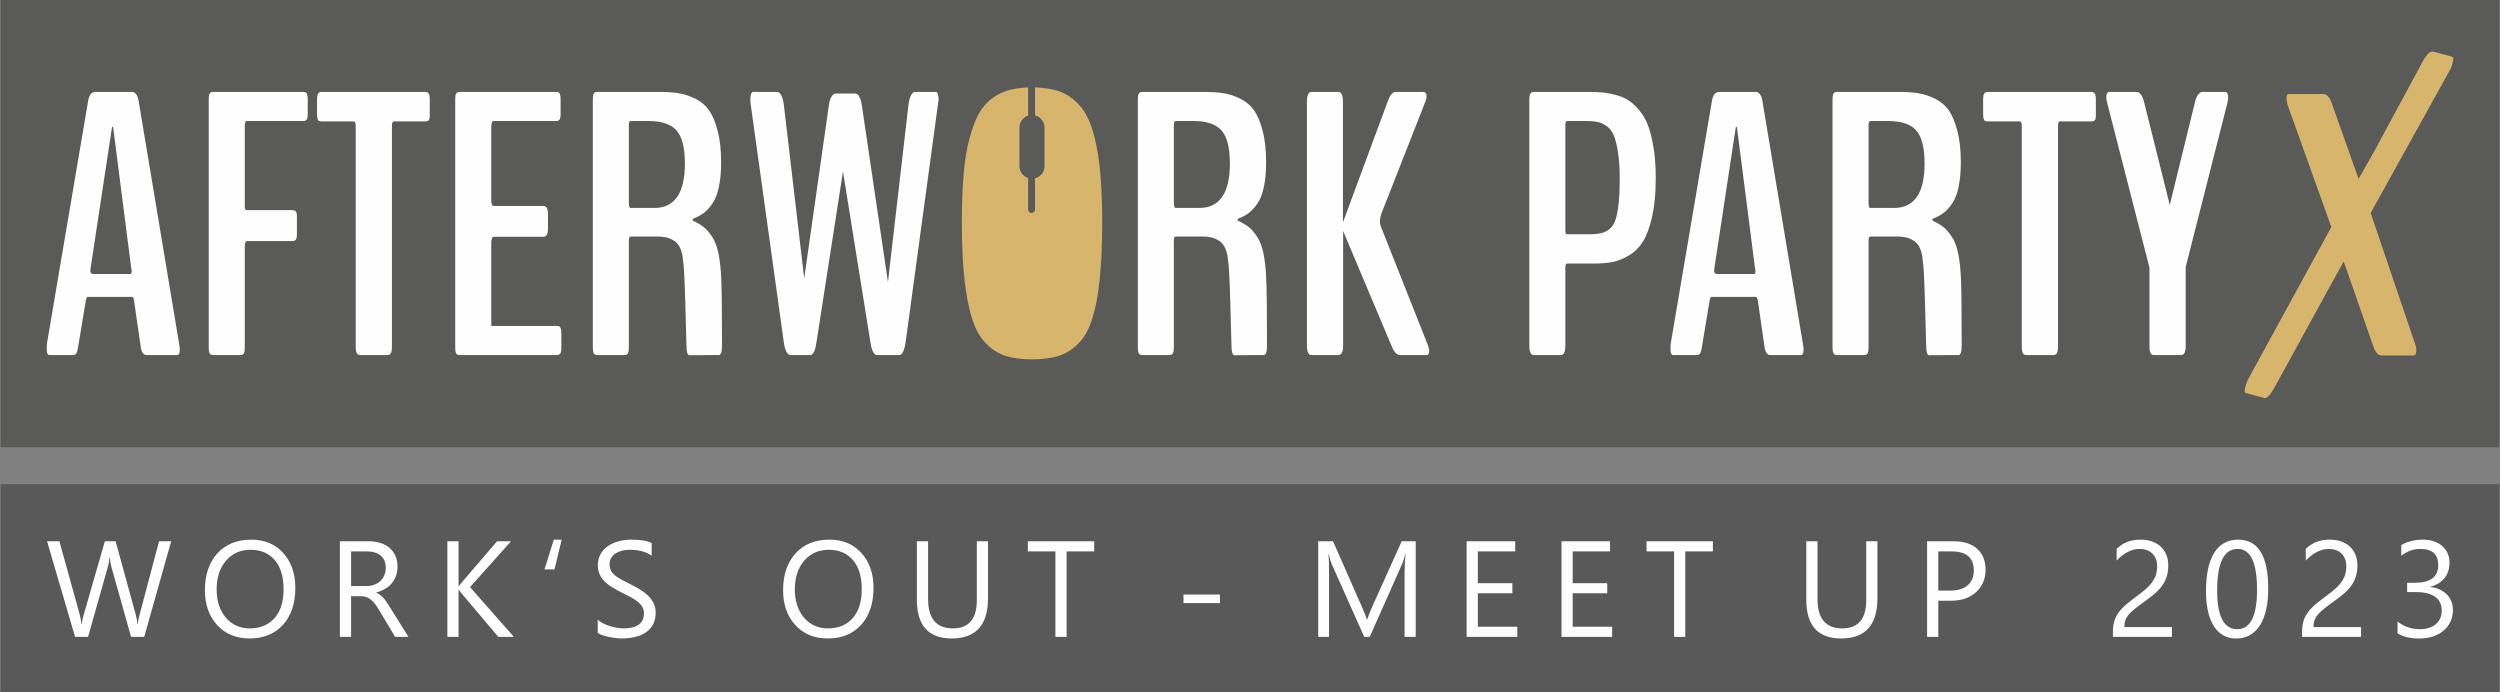
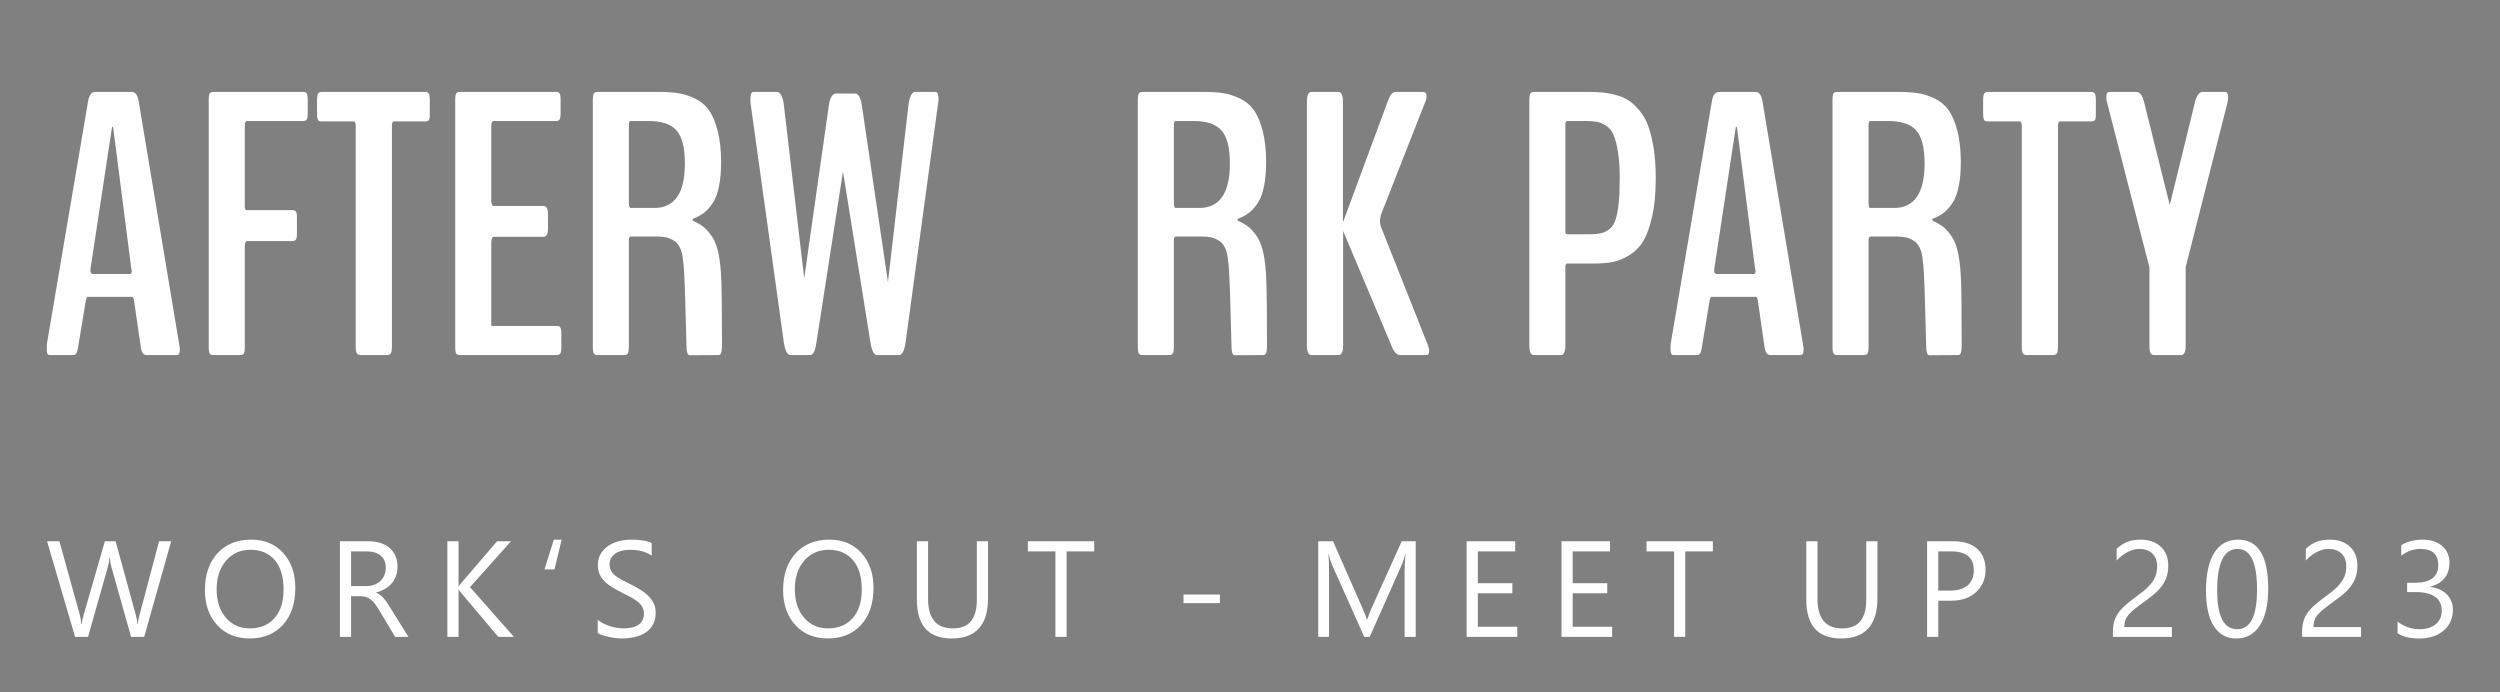
<svg xmlns="http://www.w3.org/2000/svg" width="100%" height="100%" viewBox="0 0 1600 443" version="1.1" xml:space="preserve" style="fill-rule:evenodd;clip-rule:evenodd;stroke-linejoin:round;stroke-miterlimit:2;">
  <rect x="0" y="0" width="1600" height="443" fill="#808080" stroke="none" />
-   <rect x="0.418" y="0" width="1599.15" height="286.263" style="fill:rgb(52,52,51);fill-opacity:0.5;" />
-   <rect x="0.418" y="309.869" width="1599.15" height="133.131" style="fill:rgb(52,52,51);fill-opacity:0.51;" />
  <path d="M109.568,346.404L92.293,407.591L83.888,407.591L71.295,362.878C70.752,360.972 70.436,358.888 70.317,356.646L70.139,356.646C69.981,358.74 69.606,360.794 69.033,362.789L56.361,407.591L48.045,407.591L30.118,346.404L38.01,346.404L51.028,393.329C51.571,395.294 51.907,397.349 52.055,399.472L52.272,399.472C52.4,397.981 52.855,395.927 53.596,393.329L67.107,346.404L73.982,346.404L86.96,393.684C87.414,395.294 87.75,397.201 87.977,399.393L88.155,399.393C88.254,397.922 88.649,395.956 89.311,393.507L101.805,346.404L109.568,346.404ZM159.812,408.609C151.14,408.609 144.187,405.754 138.972,400.025C133.757,394.326 131.139,386.879 131.139,377.723C131.139,367.876 133.806,360.024 139.12,354.167C144.434,348.32 151.683,345.376 160.849,345.376C169.294,345.376 176.099,348.231 181.255,353.91C186.421,359.599 188.998,367.046 188.998,376.232C188.998,386.208 186.351,394.099 181.067,399.917C175.773,405.715 168.701,408.609 159.812,408.609ZM160.326,351.866C153.906,351.866 148.691,354.187 144.671,358.819C140.661,363.461 138.656,369.545 138.656,377.081C138.656,384.617 140.601,390.682 144.523,395.285C148.424,399.867 153.54,402.169 159.812,402.169C166.528,402.169 171.813,399.986 175.684,395.601C179.566,391.215 181.482,385.092 181.482,377.21C181.482,369.13 179.625,362.888 175.862,358.483C172.109,354.068 166.923,351.866 160.326,351.866ZM261.406,407.591L252.872,407.591L242.61,390.435C241.682,388.845 240.783,387.492 239.894,386.356C239.005,385.23 238.097,384.311 237.178,383.62C236.25,382.909 235.262,382.375 234.195,382.059C233.138,381.724 231.924,381.566 230.59,381.566L224.703,381.566L224.703,407.591L217.533,407.591L217.533,346.404L235.795,346.404C238.462,346.404 240.941,346.739 243.193,347.411C245.455,348.083 247.42,349.09 249.08,350.453C250.759,351.826 252.053,353.525 252.981,355.55C253.929,357.594 254.394,359.965 254.394,362.701C254.394,364.834 254.077,366.799 253.435,368.577C252.793,370.345 251.895,371.935 250.709,373.318C249.534,374.721 248.102,375.916 246.443,376.884C244.773,377.862 242.907,378.632 240.823,379.175L240.823,379.333C241.86,379.798 242.749,380.311 243.499,380.894C244.25,381.486 244.971,382.178 245.643,382.978C246.324,383.758 247.015,384.667 247.687,385.684C248.349,386.692 249.099,387.857 249.909,389.19L261.406,407.591ZM224.703,352.893L224.703,375.086L234.432,375.086C236.22,375.086 237.879,374.81 239.4,374.266C240.921,373.733 242.235,372.953 243.341,371.935C244.447,370.928 245.327,369.693 245.949,368.222C246.581,366.77 246.887,365.12 246.887,363.303C246.887,360.024 245.83,357.476 243.707,355.639C241.593,353.801 238.521,352.893 234.521,352.893L224.703,352.893ZM328.895,407.591L318.91,407.591L295.264,379.6C294.395,378.553 293.842,377.832 293.654,377.476L293.477,377.476L293.477,407.591L286.316,407.591L286.316,346.404L293.477,346.404L293.477,375.155L293.654,375.155C294.04,374.533 294.583,373.842 295.264,373.071L318.129,346.404L327.058,346.404L300.815,375.758L328.895,407.591ZM529.861,408.609C521.179,408.609 514.226,405.754 509.011,400.025C503.806,394.326 501.178,386.879 501.178,377.723C501.178,367.876 503.845,360.024 509.159,354.167C514.473,348.32 521.732,345.376 530.888,345.376C539.333,345.376 546.138,348.231 551.294,353.91C556.47,359.599 559.047,367.046 559.047,376.232C559.047,386.208 556.39,394.099 551.106,399.917C545.822,405.715 538.74,408.609 529.861,408.609ZM530.365,351.866C523.945,351.866 518.73,354.187 514.71,358.819C510.7,363.461 508.695,369.545 508.695,377.081C508.695,384.617 510.65,390.682 514.562,395.285C518.463,399.867 523.579,402.169 529.861,402.169C536.567,402.169 541.862,399.986 545.733,395.601C549.605,391.215 551.531,385.092 551.531,377.21C551.531,369.13 549.664,362.888 545.901,358.483C542.148,354.068 536.963,351.866 530.365,351.866ZM632.334,382.85C632.334,400.016 624.591,408.609 609.074,408.609C594.229,408.609 586.802,400.351 586.802,383.817L586.802,346.404L593.972,346.404L593.972,383.353C593.972,395.897 599.276,402.169 609.844,402.169C620.057,402.169 625.164,396.114 625.164,383.995L625.164,346.404L632.334,346.404L632.334,382.85ZM700.287,352.893L682.628,352.893L682.628,407.591L675.457,407.591L675.457,352.893L657.836,352.893L657.836,346.404L700.287,346.404L700.287,352.893ZM906.054,407.591L898.932,407.591L898.932,366.553C898.932,363.303 899.12,359.342 899.525,354.631L899.357,354.631C898.666,357.407 898.053,359.372 897.52,360.567L876.62,407.591L873.104,407.591L852.254,360.913C851.661,359.54 851.039,357.456 850.417,354.631L850.239,354.631C850.476,357.081 850.575,361.091 850.575,366.622L850.575,407.591L843.671,407.591L843.671,346.404L853.143,346.404L871.919,389.062C873.371,392.341 874.299,394.791 874.744,396.401L874.991,396.401C876.215,393.052 877.203,390.554 877.934,388.904L897.095,346.404L906.054,346.404L906.054,407.591ZM971.073,407.591L938.647,407.591L938.647,346.404L969.72,346.404L969.72,352.893L945.818,352.893L945.818,373.249L967.923,373.249L967.923,379.689L945.818,379.689L945.818,401.112L971.073,401.112L971.073,407.591ZM1031.78,407.591L999.361,407.591L999.361,346.404L1030.42,346.404L1030.42,352.893L1006.52,352.893L1006.52,373.249L1028.63,373.249L1028.63,379.689L1006.52,379.689L1006.52,401.112L1031.78,401.112L1031.78,407.591ZM1096.24,352.893L1078.57,352.893L1078.57,407.591L1071.41,407.591L1071.41,352.893L1053.78,352.893L1053.78,346.404L1096.24,346.404L1096.24,352.893ZM1201.55,382.85C1201.55,400.016 1193.81,408.609 1178.29,408.609C1163.46,408.609 1156.03,400.351 1156.03,383.817L1156.03,346.404L1163.19,346.404L1163.19,383.353C1163.19,395.897 1168.49,402.169 1179.06,402.169C1189.27,402.169 1194.39,396.114 1194.39,383.995L1194.39,346.404L1201.55,346.404L1201.55,382.85ZM1240.5,384.459L1240.5,407.591L1233.34,407.591L1233.34,346.404L1250.15,346.404C1256.68,346.404 1261.75,347.994 1265.36,351.184C1268.96,354.374 1270.75,358.858 1270.75,364.666C1270.75,370.464 1268.75,375.215 1264.75,378.909C1260.76,382.612 1255.36,384.459 1248.57,384.459L1240.5,384.459ZM1240.5,352.893L1240.5,377.98L1248.01,377.98C1252.95,377.98 1256.74,376.844 1259.33,374.592C1261.94,372.331 1263.23,369.13 1263.23,365.002C1263.23,356.923 1258.46,352.893 1248.9,352.893L1240.5,352.893ZM359.464,345.376L354.872,364.409L348.471,364.409L354.447,345.376L359.464,345.376ZM382.547,405.112L382.547,396.667C383.515,397.527 384.68,398.287 386.023,398.969C387.376,399.65 388.809,400.233 390.29,400.697C391.791,401.161 393.293,401.527 394.794,401.793C396.305,402.04 397.698,402.169 398.972,402.169C403.387,402.169 406.676,401.359 408.859,399.709C411.032,398.08 412.118,395.719 412.118,392.657C412.118,390.998 411.763,389.576 411.032,388.351C410.301,387.126 409.293,386.01 408.029,385.003C406.745,383.985 405.234,383.017 403.486,382.089C401.728,381.17 399.841,380.193 397.816,379.175C395.693,378.099 393.698,376.992 391.851,375.886C390.004,374.78 388.394,373.555 387.031,372.212C385.658,370.879 384.601,369.358 383.811,367.669C383.021,365.98 382.626,364.004 382.626,361.733C382.626,358.937 383.238,356.518 384.463,354.443C385.688,352.379 387.307,350.69 389.283,349.347C391.278,348.014 393.55,347.016 396.098,346.364C398.636,345.712 401.244,345.376 403.881,345.376C409.906,345.376 414.311,346.097 417.076,347.559L417.076,355.629C413.461,353.12 408.819,351.866 403.17,351.866C401.589,351.866 400.029,352.033 398.458,352.35C396.898,352.685 395.505,353.219 394.28,353.95C393.056,354.69 392.068,355.658 391.298,356.824C390.527,357.989 390.142,359.402 390.142,361.091C390.142,362.651 390.438,364.004 391.021,365.14C391.604,366.276 392.463,367.303 393.599,368.251C394.735,369.19 396.127,370.098 397.757,370.977C399.397,371.866 401.283,372.824 403.417,373.871C405.609,374.968 407.683,376.104 409.649,377.299C411.614,378.494 413.333,379.817 414.805,381.259C416.286,382.711 417.452,384.311 418.331,386.079C419.2,387.837 419.625,389.862 419.625,392.134C419.625,395.156 419.042,397.714 417.857,399.798C416.681,401.892 415.081,403.601 413.086,404.895C411.071,406.208 408.76,407.157 406.153,407.729C403.525,408.322 400.779,408.609 397.866,408.609C396.898,408.609 395.713,408.539 394.28,408.371C392.868,408.213 391.416,407.996 389.925,407.69C388.453,407.404 387.06,407.018 385.727,406.584C384.404,406.149 383.347,405.655 382.547,405.112ZM780.745,386.01L757.445,386.01L757.445,380.499L780.745,380.499L780.745,386.01ZM1380.56,362.444C1380.56,360.567 1380.27,358.937 1379.69,357.535C1379.11,356.152 1378.31,354.987 1377.3,354.068C1376.28,353.14 1375.1,352.448 1373.74,352.004C1372.36,351.53 1370.89,351.312 1369.29,351.312C1367.94,351.312 1366.6,351.49 1365.28,351.866C1363.98,352.231 1362.7,352.745 1361.47,353.397C1360.23,354.058 1359.04,354.839 1357.88,355.747C1356.72,356.656 1355.66,357.663 1354.65,358.77L1354.65,351.273C1356.62,349.367 1358.82,347.905 1361.25,346.888C1363.68,345.88 1366.65,345.376 1370.15,345.376C1372.65,345.376 1374.97,345.742 1377.09,346.463C1379.24,347.194 1381.08,348.261 1382.64,349.643C1384.21,351.036 1385.44,352.755 1386.35,354.809C1387.24,356.863 1387.68,359.204 1387.68,361.841C1387.68,364.261 1387.41,366.464 1386.85,368.429C1386.3,370.375 1385.46,372.232 1384.33,373.96C1383.22,375.708 1381.81,377.368 1380.09,378.958C1378.38,380.558 1376.38,382.178 1374.06,383.817C1371.2,385.872 1368.84,387.62 1366.97,389.082C1365.11,390.524 1363.62,391.877 1362.54,393.141C1361.44,394.406 1360.67,395.68 1360.23,396.944C1359.78,398.208 1359.56,399.67 1359.56,401.309L1390.03,401.309L1390.03,407.591L1352.26,407.591L1352.26,404.559C1352.26,401.942 1352.56,399.64 1353.12,397.645C1353.7,395.66 1354.62,393.764 1355.94,391.976C1357.24,390.188 1358.96,388.39 1361.07,386.603C1363.21,384.815 1365.8,382.79 1368.87,380.548C1371.08,378.938 1372.95,377.427 1374.43,375.975C1375.93,374.513 1377.12,373.071 1378.04,371.619C1378.95,370.177 1379.6,368.706 1379.98,367.204C1380.37,365.703 1380.56,364.133 1380.56,362.444ZM1451.66,376.746C1451.66,381.852 1451.22,386.395 1450.28,390.346C1449.36,394.307 1448.03,397.645 1446.28,400.351C1444.53,403.077 1442.38,405.132 1439.82,406.544C1437.27,407.957 1434.39,408.648 1431.15,408.648C1428.07,408.648 1425.33,407.986 1422.93,406.623C1420.53,405.27 1418.51,403.305 1416.86,400.717C1415.2,398.139 1413.94,394.949 1413.11,391.186C1412.25,387.423 1411.82,383.096 1411.82,378.227C1411.82,372.884 1412.28,368.163 1413.16,364.073C1414.06,359.965 1415.38,356.547 1417.11,353.762C1418.84,350.996 1421,348.903 1423.58,347.49C1426.15,346.088 1429.1,345.376 1432.42,345.376C1445.26,345.376 1451.66,355.826 1451.66,376.746ZM1444.5,377.427C1444.5,360.014 1440.37,351.312 1432.09,351.312C1423.36,351.312 1418.98,360.172 1418.98,377.891C1418.98,394.425 1423.27,402.682 1431.83,402.682C1440.28,402.682 1444.5,394.267 1444.5,377.427ZM1501.62,362.444C1501.62,360.567 1501.34,358.937 1500.75,357.535C1500.17,356.152 1499.37,354.987 1498.36,354.068C1497.35,353.14 1496.16,352.448 1494.8,352.004C1493.42,351.53 1491.95,351.312 1490.35,351.312C1489,351.312 1487.66,351.49 1486.35,351.866C1485.04,352.231 1483.77,352.745 1482.53,353.397C1481.3,354.058 1480.1,354.839 1478.95,355.747C1477.79,356.656 1476.72,357.663 1475.71,358.77L1475.71,351.273C1477.68,349.367 1479.88,347.905 1482.31,346.888C1484.74,345.88 1487.72,345.376 1491.21,345.376C1493.72,345.376 1496.03,345.742 1498.16,346.463C1500.3,347.194 1502.15,348.261 1503.71,349.643C1505.28,351.036 1506.5,352.755 1507.41,354.809C1508.3,356.863 1508.74,359.204 1508.74,361.841C1508.74,364.261 1508.47,366.464 1507.91,368.429C1507.36,370.375 1506.52,372.232 1505.39,373.96C1504.28,375.708 1502.87,377.368 1501.15,378.958C1499.44,380.558 1497.44,382.178 1495.13,383.817C1492.26,385.872 1489.9,387.62 1488.04,389.082C1486.17,390.524 1484.68,391.877 1483.6,393.141C1482.5,394.406 1481.73,395.68 1481.3,396.944C1480.84,398.208 1480.62,399.67 1480.62,401.309L1511.09,401.309L1511.09,407.591L1473.33,407.591L1473.33,404.559C1473.33,401.942 1473.62,399.64 1474.18,397.645C1474.76,395.66 1475.69,393.764 1477,391.976C1478.31,390.188 1480.03,388.39 1482.13,386.603C1484.27,384.815 1486.86,382.79 1489.93,380.548C1492.14,378.938 1494.01,377.427 1495.5,375.975C1496.99,374.513 1498.18,373.071 1499.1,371.619C1500.01,370.177 1500.66,368.706 1501.04,367.204C1501.43,365.703 1501.62,364.133 1501.62,362.444ZM1569.87,390.257C1569.87,393.023 1569.35,395.531 1568.32,397.803C1567.28,400.055 1565.81,402.001 1563.92,403.601C1562.03,405.201 1559.77,406.455 1557.12,407.325C1554.46,408.213 1551.55,408.648 1548.36,408.648C1542.54,408.648 1537.91,407.542 1534.45,405.329L1534.45,397.813C1538.59,401.063 1543.31,402.682 1548.63,402.682C1550.77,402.682 1552.69,402.416 1554.4,401.863C1556.12,401.329 1557.62,400.559 1558.85,399.522C1560.08,398.504 1561.03,397.26 1561.7,395.808C1562.38,394.366 1562.71,392.717 1562.71,390.899C1562.71,382.919 1557.01,378.909 1545.64,378.909L1540.56,378.909L1540.56,372.982L1545.38,372.982C1555.46,372.982 1560.48,369.229 1560.48,361.733C1560.48,354.779 1556.65,351.312 1548.96,351.312C1544.65,351.312 1540.59,352.755 1536.81,355.668L1536.81,348.883C1540.7,346.552 1545.34,345.376 1550.72,345.376C1553.27,345.376 1555.6,345.742 1557.67,346.453C1559.76,347.164 1561.53,348.152 1563,349.436C1564.49,350.72 1565.62,352.251 1566.43,354.039C1567.26,355.826 1567.66,357.811 1567.66,359.965C1567.66,368.024 1563.58,373.2 1555.46,375.501L1555.46,375.679C1557.53,375.896 1559.45,376.41 1561.21,377.19C1562.97,377.97 1564.5,378.988 1565.78,380.242C1567.07,381.486 1568.07,382.958 1568.79,384.647C1569.52,386.336 1569.87,388.223 1569.87,390.257Z" style="fill:rgb(254,254,254);" />
  <path d="M31.689,227.238C30.533,227.238 29.93,226.122 29.93,223.841L29.93,221.836C29.93,220.838 29.97,220.157 30.049,219.841L56.391,64.694C57.033,60.941 58.475,58.985 60.756,58.827L84.54,58.827C86.693,58.985 88.096,60.941 88.738,64.694L114.605,219.841C114.605,220.078 114.684,220.522 114.803,221.164C114.921,221.757 115,222.32 115.04,222.804C115.079,223.238 115.079,223.643 115.079,223.959C115.079,226.162 114.437,227.238 113.084,227.238L93.775,227.238C91.898,227.238 90.693,225.638 90.14,222.438L85.814,192.58C85.577,190.862 85.142,189.983 84.54,189.983L56.193,189.983C55.64,189.983 55.196,190.901 54.88,192.699L49.961,222.32C49.635,224.275 49.279,225.599 48.805,226.241C48.321,226.913 47.64,227.238 46.682,227.238L31.689,227.238ZM59.591,175.355L83.463,175.355C84.017,175.355 84.303,174.673 84.303,173.231C84.303,172.787 84.214,172.431 84.056,172.194L72.47,81.89C72.381,81.366 72.263,81.09 72.105,81.09C71.868,81.09 71.71,81.327 71.631,81.771L57.912,172.076C57.872,172.629 57.833,172.994 57.833,173.113C57.833,174.634 58.396,175.355 59.591,175.355ZM136.512,227.238C135.515,227.238 134.754,226.962 134.27,226.359C133.836,225.757 133.589,224.443 133.589,222.32L133.589,63.736C133.589,61.701 133.836,60.378 134.27,59.746C134.754,59.143 135.515,58.827 136.512,58.827L194.036,58.827C194.717,58.827 195.231,58.906 195.596,59.064C195.952,59.222 196.278,59.657 196.554,60.338C196.791,61.059 196.949,62.096 196.949,63.499L196.949,72.773C196.949,74.729 196.712,75.973 196.238,76.576C195.754,77.168 195.033,77.455 194.036,77.455L158.054,77.455C157.135,77.455 156.661,78.452 156.661,80.487L156.661,132.134C156.661,133.694 157.056,134.494 157.817,134.494L187.122,134.494C188.119,134.494 188.88,134.771 189.314,135.294C189.798,135.857 190.035,137.092 190.035,139.047L190.035,149.606C190.035,151.522 189.798,152.806 189.314,153.399C188.88,153.962 188.119,154.278 187.122,154.278L157.935,154.278C157.619,154.278 157.333,154.604 157.056,155.206C156.78,155.838 156.661,156.48 156.661,157.201L156.661,222.32C156.661,224.443 156.414,225.757 155.94,226.359C155.496,226.962 154.735,227.238 153.738,227.238L136.512,227.238ZM230.57,227.238C229.612,227.238 228.891,226.873 228.417,226.122C227.894,225.401 227.657,223.88 227.657,221.599L227.657,80.606C227.657,78.65 227.212,77.692 226.333,77.692L205.987,77.692C205.187,77.692 204.634,77.613 204.268,77.494C203.913,77.366 203.587,77.01 203.35,76.329C203.073,75.697 202.905,74.65 202.905,73.218L202.905,63.983C202.905,61.859 203.152,60.496 203.626,59.825C204.11,59.143 204.871,58.827 205.987,58.827L272.152,58.827C273.15,58.827 273.91,59.143 274.345,59.825C274.829,60.496 275.066,61.859 275.066,63.983L275.066,73.218C275.066,75.173 274.868,76.408 274.424,76.931C273.989,77.415 273.229,77.692 272.152,77.692L252.122,77.692C251.243,77.692 250.838,78.65 250.838,80.606L250.838,221.599C250.838,223.959 250.561,225.48 250.077,226.201C249.564,226.873 248.803,227.238 247.766,227.238L230.57,227.238ZM294.257,227.238C293.259,227.238 292.499,226.962 292.015,226.359C291.58,225.757 291.343,224.443 291.343,222.32L291.343,63.736C291.343,61.701 291.58,60.378 292.015,59.746C292.499,59.143 293.259,58.827 294.257,58.827L355.859,58.827C356.501,58.827 356.975,58.906 357.38,59.064C357.775,59.222 358.101,59.657 358.378,60.338C358.654,61.059 358.783,62.096 358.783,63.499L358.783,72.773C358.783,74.729 358.536,75.973 358.101,76.576C357.617,77.168 356.896,77.455 355.859,77.455L315.808,77.455C314.88,77.455 314.406,78.729 314.406,81.327L314.406,128.617C314.406,129.338 314.524,130.02 314.801,130.741C315.087,131.413 315.324,131.778 315.561,131.778L347.79,131.778C349.745,131.778 350.703,133.576 350.703,137.171L350.703,146.208C350.703,149.764 349.745,151.561 347.79,151.561L315.68,151.561C315.364,151.561 315.087,151.966 314.801,152.766C314.524,153.527 314.406,154.327 314.406,155.078L314.406,208.611L356.225,208.611C356.936,208.611 357.459,208.69 357.854,208.848C358.259,209.006 358.575,209.45 358.862,210.132C359.138,210.843 359.257,211.89 359.257,213.282L359.257,222.557C359.257,224.522 359.02,225.757 358.496,226.359C357.983,226.962 357.222,227.238 356.225,227.238L294.257,227.238ZM382.329,227.238C381.322,227.238 380.561,226.913 380.087,226.241C379.643,225.599 379.406,224.157 379.406,221.964L379.406,64.22C379.406,61.859 379.643,60.378 380.087,59.746C380.561,59.143 381.322,58.827 382.329,58.827L421.659,58.827C426.618,58.827 430.776,59.104 434.252,59.657C437.729,60.18 441.324,61.385 444.969,63.143C448.643,64.941 451.606,67.459 453.838,70.66C456.041,73.85 457.878,78.206 459.32,83.766C460.762,89.327 461.513,95.994 461.513,103.797C461.513,109.673 461.078,114.75 460.199,119.066C459.36,123.422 458.076,126.938 456.357,129.615C454.638,132.292 452.762,134.455 450.806,136.015C448.801,137.576 446.411,138.889 443.566,139.976C443.329,140.213 443.25,140.45 443.25,140.687C443.25,140.934 443.329,141.131 443.566,141.289C446.411,142.613 448.683,143.966 450.441,145.369C452.199,146.771 453.967,148.845 455.764,151.522C457.562,154.199 458.915,157.883 459.883,162.475C460.802,167.078 461.394,172.747 461.641,179.464C461.918,185.548 462.076,199.534 462.076,221.362C462.076,225.283 461.394,227.238 459.962,227.238C447.883,227.318 441.65,227.357 441.374,227.357C440.09,227.357 439.448,225.599 439.369,222.083C439.369,221.52 439.132,212.808 438.648,195.859C438.213,178.911 437.69,169.152 437.127,166.555C436.89,163.355 436.248,160.678 435.21,158.564C434.173,156.401 432.771,154.841 431.092,153.883C429.413,152.885 427.773,152.243 426.143,151.887C424.504,151.522 422.617,151.364 420.504,151.364L403.752,151.364C402.913,151.364 402.468,152.203 402.468,153.922L402.468,221.964C402.468,224.157 402.231,225.599 401.757,226.241C401.313,226.913 400.552,227.238 399.555,227.238L382.329,227.238ZM403.634,133.092L418.746,133.092C431.773,133.092 438.332,123.58 438.332,104.636C438.332,94.562 436.534,87.48 432.978,83.49C429.413,79.45 423.457,77.455 415.101,77.455L403.752,77.455C402.913,77.455 402.468,78.206 402.468,79.766L402.468,129.901C402.468,132.015 402.873,133.092 403.634,133.092ZM505.89,227.238C503.855,227.08 502.453,224.404 501.653,219.159L480.467,66.896C480.309,66.136 480.229,65.02 480.229,63.617C480.229,60.417 480.871,58.827 482.106,58.827L497.455,58.827C498.373,58.827 499.252,59.578 500.013,61.059C500.813,62.541 501.376,64.536 501.653,67.015L514.69,178.15L530.473,67.38C530.799,64.941 531.352,63.104 532.192,61.82C532.992,60.546 533.871,59.864 534.839,59.864L547.472,59.864C549.506,60.101 550.869,62.62 551.58,67.38L568.292,180.511L581.448,66.896C581.725,64.496 582.288,62.541 583.009,61.059C583.769,59.578 584.609,58.827 585.527,58.827L598.753,58.827C599.997,58.827 600.639,60.417 600.639,63.617C600.639,64.654 600.521,65.741 600.274,66.896L579.572,219.159C578.772,224.404 577.448,227.08 575.571,227.238L561.299,227.238C559.265,227.08 557.862,224.354 557.062,219.041L539.511,109.752L522.523,219.159C521.881,224.157 520.646,226.834 518.769,227.238L505.89,227.238ZM731.123,227.238C730.126,227.238 729.365,226.913 728.881,226.241C728.447,225.599 728.2,224.157 728.2,221.964L728.2,64.22C728.2,61.859 728.447,60.378 728.881,59.746C729.365,59.143 730.126,58.827 731.123,58.827L770.453,58.827C775.411,58.827 779.57,59.104 783.046,59.657C786.533,60.18 790.128,61.385 793.763,63.143C797.437,64.941 800.4,67.459 802.642,70.66C804.835,73.85 806.672,78.206 808.114,83.766C809.556,89.327 810.316,95.994 810.316,103.797C810.316,109.673 809.872,114.75 808.993,119.066C808.153,123.422 806.879,126.938 805.161,129.615C803.442,132.292 801.556,134.455 799.6,136.015C797.605,137.576 795.205,138.889 792.36,139.976C792.123,140.213 792.044,140.45 792.044,140.687C792.044,140.934 792.123,141.131 792.36,141.289C795.205,142.613 797.486,143.966 799.244,145.369C801.003,146.771 802.761,148.845 804.558,151.522C806.356,154.199 807.719,157.883 808.677,162.475C809.595,167.078 810.198,172.747 810.435,179.464C810.712,185.548 810.87,199.534 810.87,221.362C810.87,225.283 810.198,227.238 808.756,227.238C796.686,227.318 790.444,227.357 790.168,227.357C788.884,227.357 788.251,225.599 788.172,222.083C788.172,221.52 787.925,212.808 787.451,195.859C787.007,178.911 786.483,169.152 785.93,166.555C785.683,163.355 785.051,160.678 784.004,158.564C782.967,156.401 781.575,154.841 779.896,153.883C778.216,152.885 776.577,152.243 774.937,151.887C773.298,151.522 771.421,151.364 769.298,151.364L752.546,151.364C751.707,151.364 751.272,152.203 751.272,153.922L751.272,221.964C751.272,224.157 751.025,225.599 750.551,226.241C750.107,226.913 749.346,227.238 748.349,227.238L731.123,227.238ZM752.428,133.092L767.539,133.092C780.567,133.092 787.125,123.58 787.125,104.636C787.125,94.562 785.328,87.48 781.772,83.49C778.216,79.45 772.261,77.455 763.905,77.455L752.546,77.455C751.707,77.455 751.272,78.206 751.272,79.766L751.272,129.901C751.272,132.015 751.667,133.092 752.428,133.092ZM839.335,227.238C837.379,227.238 836.421,225.115 836.421,220.917L836.421,65.138C836.421,60.941 837.379,58.827 839.335,58.827L856.452,58.827C858.486,58.827 859.484,60.941 859.484,65.138L859.484,142.327L888.186,64.783C889.589,60.822 891.268,58.827 893.223,58.827L910.538,58.827C912.177,58.827 913.017,59.746 913.017,61.504C913.017,62.62 912.77,63.736 912.296,64.901L883.949,137.052C883.435,138.929 883.149,140.371 883.149,141.408C883.149,142.415 883.307,143.492 883.633,144.687L913.817,220.799C914.37,222.201 914.656,223.436 914.656,224.562C914.656,226.359 914.133,227.238 913.135,227.238L896.028,227.238C893.905,227.238 892.068,225.194 890.507,221.164L859.602,147.848L859.602,221.164C859.602,225.194 858.565,227.238 856.452,227.238L839.335,227.238ZM981.681,227.238C979.726,227.238 978.767,225.194 978.767,221.164L978.767,64.338C978.767,62.057 979.005,60.585 979.449,59.864C979.923,59.183 980.684,58.827 981.681,58.827L1016.1,58.827C1019.7,58.827 1022.82,58.946 1025.42,59.183C1028.05,59.42 1030.98,59.943 1034.22,60.822C1037.46,61.662 1040.21,62.857 1042.49,64.378C1044.73,65.899 1047.01,68.062 1049.33,70.818C1051.64,73.613 1053.49,76.892 1054.88,80.724C1056.28,84.566 1057.44,89.287 1058.36,94.957C1059.24,100.636 1059.68,107.036 1059.68,114.227C1059.68,123.58 1058.92,131.659 1057.4,138.455C1055.88,145.25 1053.96,150.564 1051.6,154.406C1049.29,158.199 1046.25,161.241 1042.53,163.473C1038.81,165.676 1035.25,167.118 1031.82,167.75C1028.38,168.352 1024.34,168.678 1019.75,168.678L1003.11,168.678C1002.27,168.678 1001.83,169.389 1001.83,170.792L1001.83,221.164C1001.83,225.194 1000.87,227.238 998.916,227.238L981.681,227.238ZM1003,149.922L1017.06,149.922C1020.26,149.922 1022.86,149.685 1024.9,149.171C1026.94,148.687 1028.77,147.729 1030.41,146.327C1032.05,144.885 1033.3,142.85 1034.1,140.094C1034.94,137.378 1035.53,133.931 1035.97,129.862C1036.41,125.743 1036.62,120.587 1036.62,114.345C1036.62,107.629 1036.25,101.96 1035.49,97.278C1034.77,92.646 1033.85,89.041 1032.74,86.482C1031.66,83.885 1030.1,81.929 1028.01,80.566C1025.94,79.173 1023.98,78.334 1022.1,77.968C1020.22,77.613 1017.78,77.455 1014.83,77.455L1003,77.455C1002.24,77.455 1001.83,78.206 1001.83,79.766L1001.83,147.848C1001.83,149.25 1002.24,149.922 1003,149.922ZM1070.91,227.238C1069.75,227.238 1069.15,226.122 1069.15,223.841L1069.15,221.836C1069.15,220.838 1069.19,220.157 1069.27,219.841L1095.62,64.694C1096.25,60.941 1097.7,58.985 1099.98,58.827L1123.76,58.827C1125.92,58.985 1127.32,60.941 1127.96,64.694L1153.83,219.841C1153.83,220.078 1153.9,220.522 1154.02,221.164C1154.14,221.757 1154.22,222.32 1154.26,222.804C1154.3,223.238 1154.3,223.643 1154.3,223.959C1154.3,226.162 1153.66,227.238 1152.31,227.238L1133,227.238C1131.12,227.238 1129.91,225.638 1129.36,222.438L1125.05,192.58C1124.8,190.862 1124.36,189.983 1123.76,189.983L1095.41,189.983C1094.86,189.983 1094.42,190.901 1094.1,192.699L1089.18,222.32C1088.87,224.275 1088.5,225.599 1088.03,226.241C1087.54,226.913 1086.86,227.238 1085.9,227.238L1070.91,227.238ZM1098.81,175.355L1122.68,175.355C1123.24,175.355 1123.52,174.673 1123.52,173.231C1123.52,172.787 1123.44,172.431 1123.28,172.194L1111.69,81.89C1111.61,81.366 1111.48,81.09 1111.33,81.09C1111.09,81.09 1110.93,81.327 1110.85,81.771L1097.13,172.076C1097.09,172.629 1097.05,172.994 1097.05,173.113C1097.05,174.634 1097.62,175.355 1098.81,175.355ZM1175.73,227.238C1174.74,227.238 1173.98,226.913 1173.49,226.241C1173.06,225.599 1172.81,224.157 1172.81,221.964L1172.81,64.22C1172.81,61.859 1173.06,60.378 1173.49,59.746C1173.98,59.143 1174.74,58.827 1175.73,58.827L1215.06,58.827C1220.02,58.827 1224.18,59.104 1227.66,59.657C1231.14,60.18 1234.74,61.385 1238.37,63.143C1242.06,64.941 1245.01,67.459 1247.25,70.66C1249.44,73.85 1251.28,78.206 1252.72,83.766C1254.17,89.327 1254.93,95.994 1254.93,103.797C1254.93,109.673 1254.48,114.75 1253.6,119.066C1252.76,123.422 1251.49,126.938 1249.77,129.615C1248.05,132.292 1246.17,134.455 1244.21,136.015C1242.21,137.576 1239.82,138.889 1236.97,139.976C1236.73,140.213 1236.65,140.45 1236.65,140.687C1236.65,140.934 1236.73,141.131 1236.97,141.289C1239.82,142.613 1242.1,143.966 1243.85,145.369C1245.61,146.771 1247.37,148.845 1249.17,151.522C1250.97,154.199 1252.33,157.883 1253.29,162.475C1254.2,167.078 1254.81,172.747 1255.05,179.464C1255.32,185.548 1255.48,199.534 1255.48,221.362C1255.48,225.283 1254.81,227.238 1253.37,227.238C1241.3,227.318 1235.05,227.357 1234.78,227.357C1233.49,227.357 1232.86,225.599 1232.78,222.083C1232.78,221.52 1232.54,212.808 1232.06,195.859C1231.62,178.911 1231.1,169.152 1230.54,166.555C1230.3,163.355 1229.66,160.678 1228.62,158.564C1227.58,156.401 1226.18,154.841 1224.51,153.883C1222.83,152.885 1221.19,152.243 1219.55,151.887C1217.91,151.522 1216.03,151.364 1213.91,151.364L1197.16,151.364C1196.32,151.364 1195.88,152.203 1195.88,153.922L1195.88,221.964C1195.88,224.157 1195.63,225.599 1195.16,226.241C1194.72,226.913 1193.96,227.238 1192.96,227.238L1175.73,227.238ZM1197.04,133.092L1212.15,133.092C1225.18,133.092 1231.74,123.58 1231.74,104.636C1231.74,94.562 1229.94,87.48 1226.38,83.49C1222.83,79.45 1216.87,77.455 1208.52,77.455L1197.16,77.455C1196.32,77.455 1195.88,78.206 1195.88,79.766L1195.88,129.901C1195.88,132.015 1196.28,133.092 1197.04,133.092ZM1296.86,227.238C1295.91,227.238 1295.18,226.873 1294.7,226.122C1294.18,225.401 1293.94,223.88 1293.94,221.599L1293.94,80.606C1293.94,78.65 1293.51,77.692 1292.63,77.692L1272.27,77.692C1271.47,77.692 1270.92,77.613 1270.55,77.494C1270.2,77.366 1269.88,77.01 1269.63,76.329C1269.36,75.697 1269.2,74.65 1269.2,73.218L1269.2,63.983C1269.2,61.859 1269.44,60.496 1269.92,59.825C1270.39,59.143 1271.15,58.827 1272.27,58.827L1338.44,58.827C1339.43,58.827 1340.19,59.143 1340.63,59.825C1341.11,60.496 1341.35,61.859 1341.35,63.983L1341.35,73.218C1341.35,75.173 1341.15,76.408 1340.72,76.931C1340.27,77.415 1339.51,77.692 1338.44,77.692L1318.4,77.692C1317.53,77.692 1317.13,78.65 1317.13,80.606L1317.13,221.599C1317.13,223.959 1316.85,225.48 1316.37,226.201C1315.85,226.873 1315.09,227.238 1314.05,227.238L1296.86,227.238ZM1378.58,227.238C1377.57,227.238 1376.81,226.834 1376.37,225.994C1375.89,225.194 1375.65,223.604 1375.65,221.283L1375.65,171.276L1348.59,65.859C1348.23,64.694 1348.03,63.538 1348.03,62.462C1348.03,60.022 1348.63,58.827 1349.91,58.827L1367.22,58.827C1369.42,58.827 1371.06,60.901 1372.14,65.02L1388.65,131.215L1404.84,65.138C1405.27,63.262 1405.95,61.741 1406.79,60.585C1407.67,59.42 1408.55,58.827 1409.51,58.827L1424.15,58.827C1425.38,58.827 1426.02,60.062 1426.02,62.58C1426.02,63.578 1425.87,64.694 1425.54,65.859L1398.84,170.91L1398.84,221.283C1398.84,225.243 1397.88,227.238 1395.92,227.238L1378.58,227.238Z" style="fill:rgb(254,254,254);" />
-   <path d="M1499.97,167.402L1491.3,183.029L1455.81,247.773C1453.01,252.849 1450.75,255.161 1449.08,254.706L1437.16,251.516C1436.38,251.309 1436.43,249.778 1437.23,246.834C1437.61,245.392 1438.21,243.822 1439.12,242.103L1492.05,145.311L1464.03,67.074C1463.6,65.207 1463.36,63.973 1463.36,63.341C1463.36,61.237 1463.79,60.2 1464.63,60.2L1487.07,60.2C1489.18,60.2 1490.96,62.264 1492.44,66.363L1509.5,114.486L1519.91,96.103L1550.24,39.913C1552.98,34.816 1555.29,32.525 1557.21,33.038L1569.34,36.288C1570.21,36.525 1570.28,38.085 1569.49,41.029C1569.06,42.639 1568.51,43.982 1567.88,44.94L1517.22,136.293L1545.85,220.631C1546.25,221.579 1546.44,222.695 1546.44,224.009C1546.44,226.35 1545.93,227.505 1544.89,227.505L1524.08,227.505C1521.98,227.505 1520.23,225.471 1518.85,221.46L1501.65,172.105L1499.97,167.402ZM660.523,229.994C657.254,229.994 654.231,229.816 651.436,229.451C648.611,229.095 646.053,228.542 643.752,227.831C641.441,227.1 639.218,226.073 637.105,224.75C635.001,223.436 632.996,221.816 631.109,219.9C629.203,217.994 627.514,215.712 626.023,213.075C624.551,210.448 623.277,207.455 622.191,204.117C621.124,200.798 620.176,197.045 619.366,192.857C618.556,188.689 617.855,184.086 617.272,179.059C616.719,174.041 616.294,168.441 616.008,162.278C615.731,156.085 615.583,149.389 615.583,142.208C615.583,136.499 615.682,131.057 615.869,125.891C616.057,120.765 616.334,116.014 616.709,111.659C617.064,107.342 617.558,103.283 618.171,99.5C618.783,95.648 619.524,92.112 620.383,88.912C621.223,85.732 622.141,82.818 623.139,80.151C624.136,77.485 625.203,75.084 626.339,72.981C627.534,70.837 628.867,68.901 630.339,67.203C631.811,65.504 633.431,64.022 635.199,62.768C636.966,61.494 638.804,60.417 640.69,59.528C642.586,58.639 644.552,57.948 646.577,57.454C648.098,57.059 649.727,56.753 651.446,56.516C653.175,56.279 655.022,56.111 656.967,56.022L658.004,55.982L658.004,73.978L657.392,74.235C655.91,74.857 654.656,75.914 653.777,77.238C652.928,78.531 652.424,80.082 652.424,81.761L652.424,106.216C652.424,107.886 652.928,109.446 653.777,110.73C654.656,112.064 655.91,113.12 657.392,113.733L658.004,113.99L658.004,134.069C658.004,134.682 658.251,135.235 658.656,135.63C659.051,136.025 659.595,136.272 660.207,136.272C660.819,136.272 661.372,136.025 661.767,135.63C662.163,135.235 662.409,134.682 662.409,134.069L662.409,114.148L663.081,113.92C664.681,113.367 666.054,112.311 667.022,110.938C667.96,109.614 668.513,107.975 668.513,106.216L668.513,81.761C668.513,79.993 667.96,78.364 667.022,77.03C666.054,75.657 664.681,74.61 663.081,74.057L662.409,73.82L662.409,55.963L663.447,56.002C666.024,56.101 668.444,56.328 670.706,56.684C672.978,57.039 675.082,57.533 677.017,58.155C679.348,58.916 681.581,59.963 683.694,61.286C685.788,62.6 687.773,64.2 689.65,66.067C691.556,67.973 693.255,70.235 694.756,72.842C696.258,75.43 697.561,78.364 698.687,81.643C699.794,84.902 700.771,88.586 701.601,92.715C702.441,96.833 703.152,101.377 703.725,106.315C704.288,111.264 704.712,116.735 704.989,122.731C705.275,128.756 705.414,135.255 705.414,142.208C705.414,149.379 705.275,156.075 704.999,162.268C704.722,168.491 704.307,174.14 703.764,179.217C703.231,184.284 702.549,188.906 701.749,193.084C700.939,197.282 700.001,201.035 698.924,204.354C697.848,207.702 696.574,210.675 695.092,213.273C693.601,215.9 691.912,218.152 690.006,220.028C688.119,221.895 686.124,223.485 684.01,224.789C681.897,226.093 679.684,227.11 677.373,227.831C675.072,228.542 672.504,229.095 669.669,229.451C666.854,229.816 663.812,229.994 660.523,229.994Z" style="fill:rgb(215,181,109);" />
</svg>